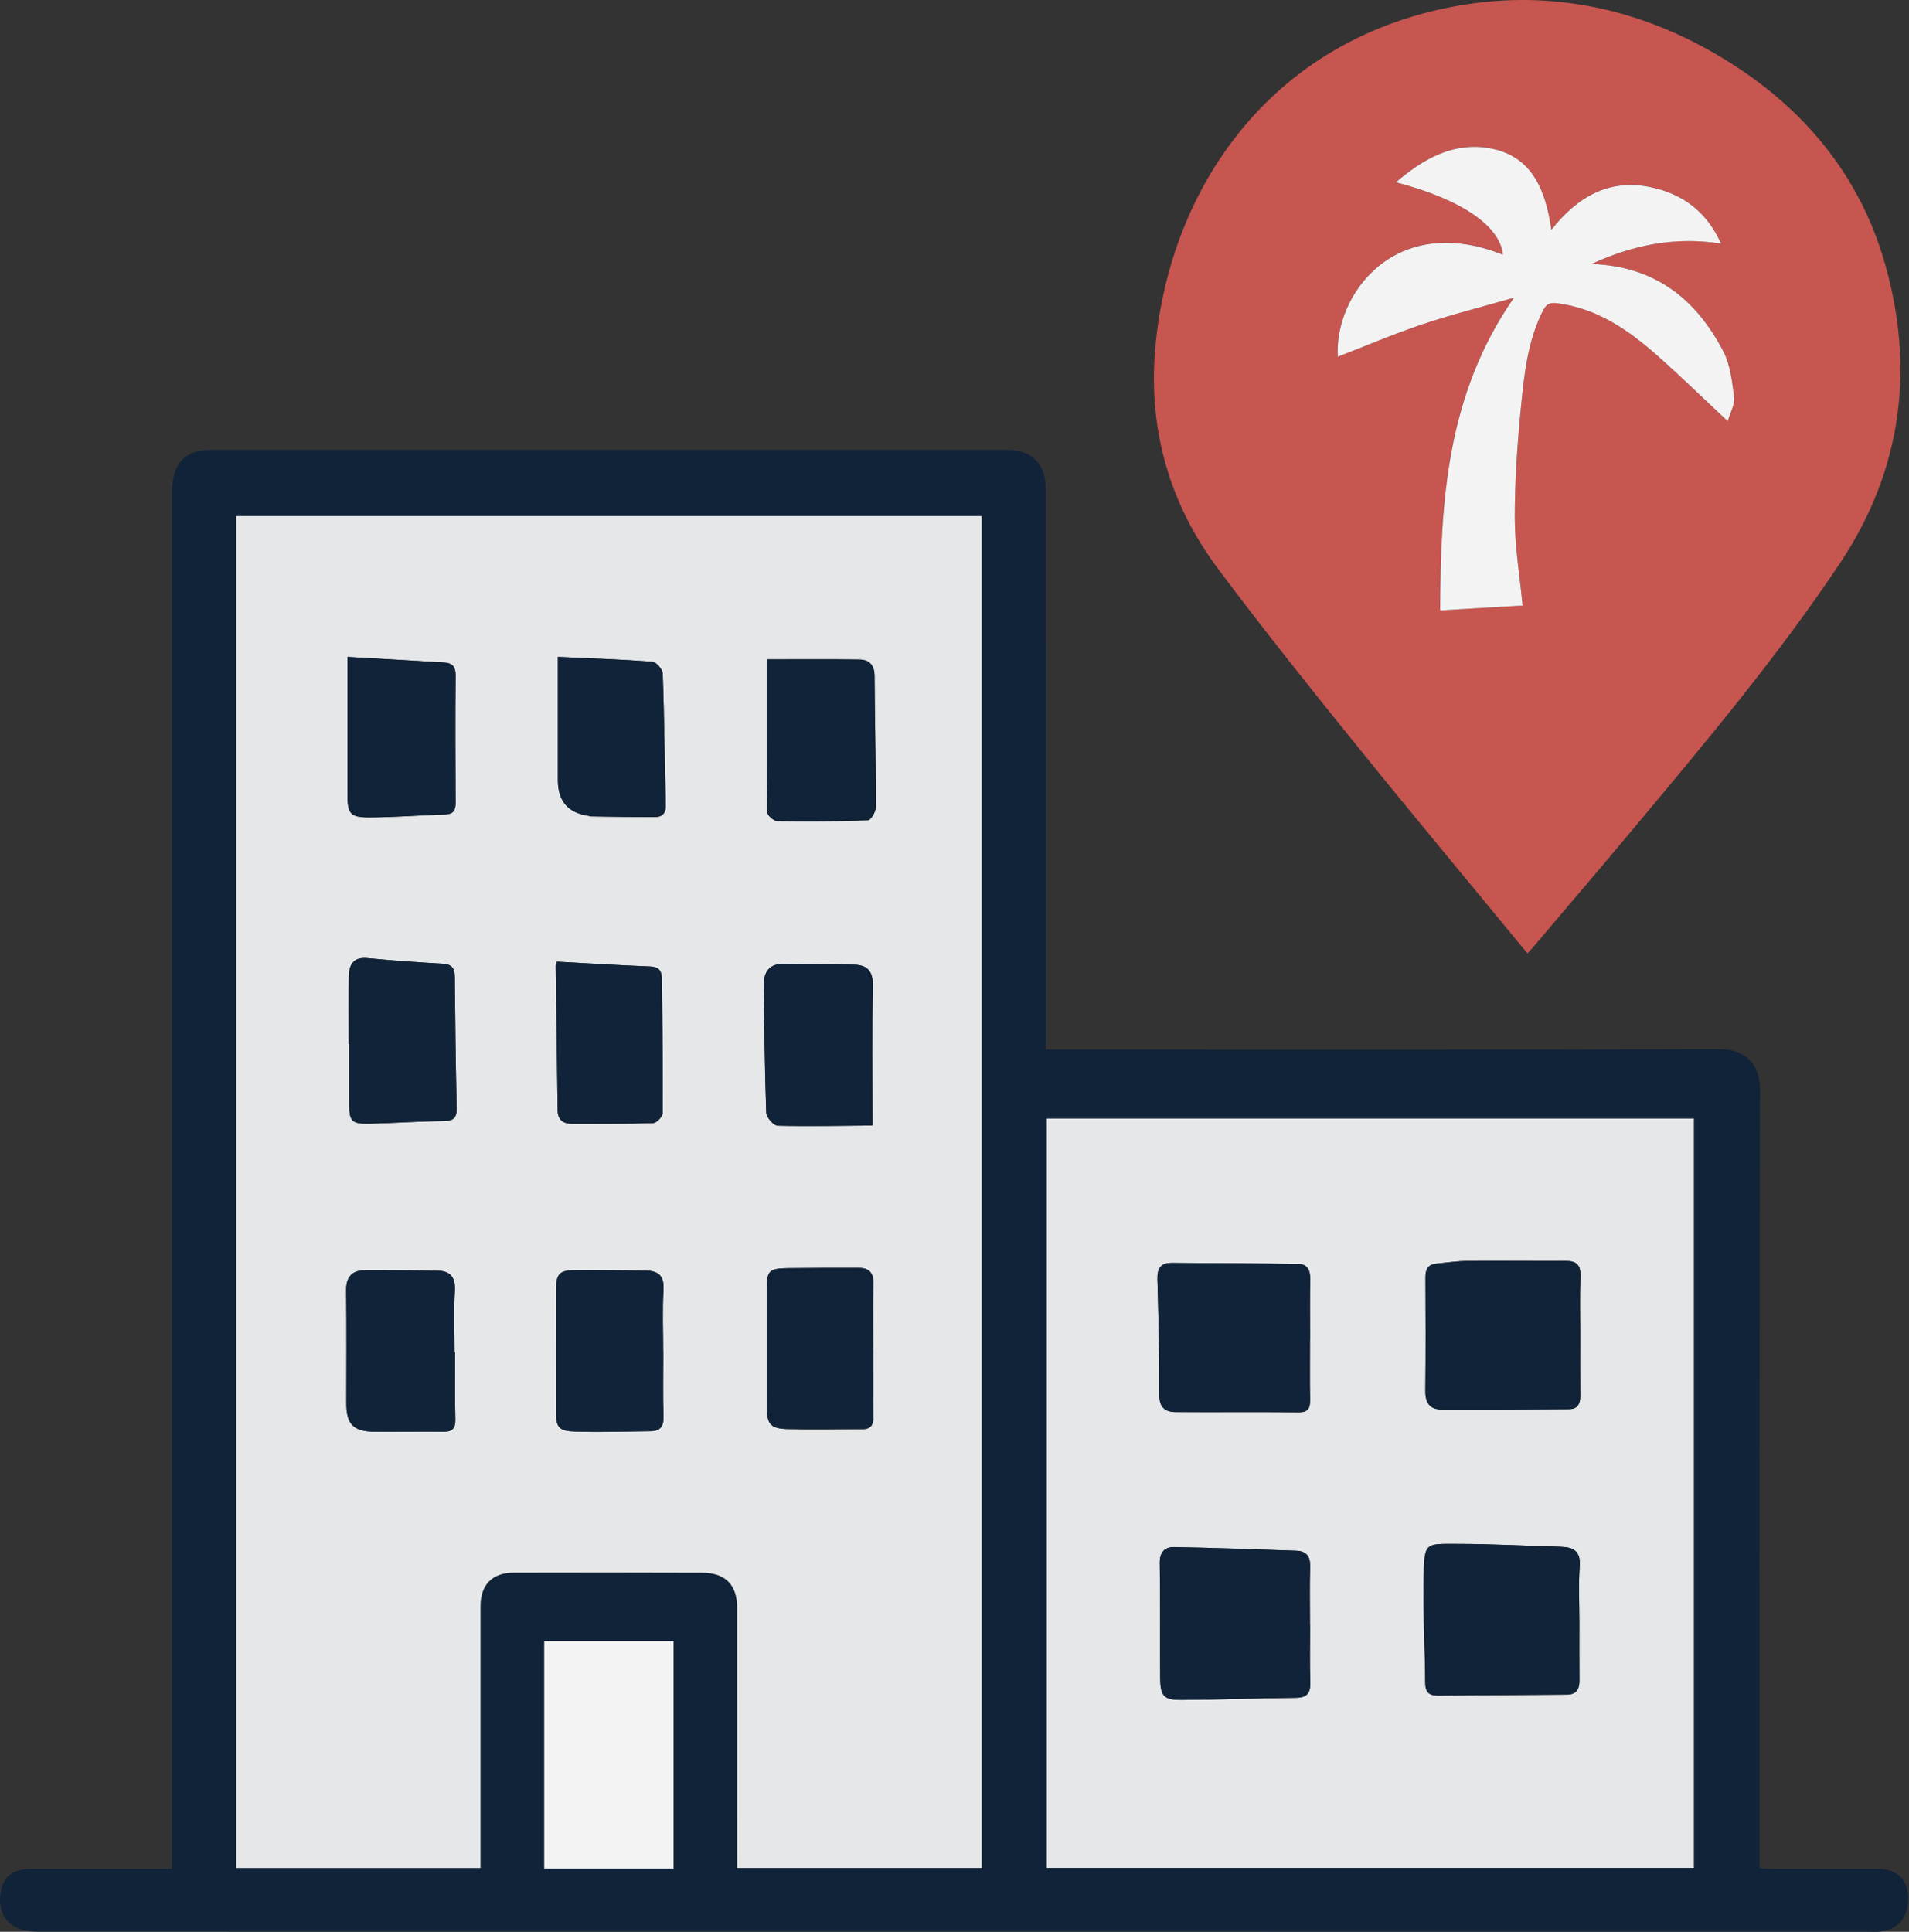
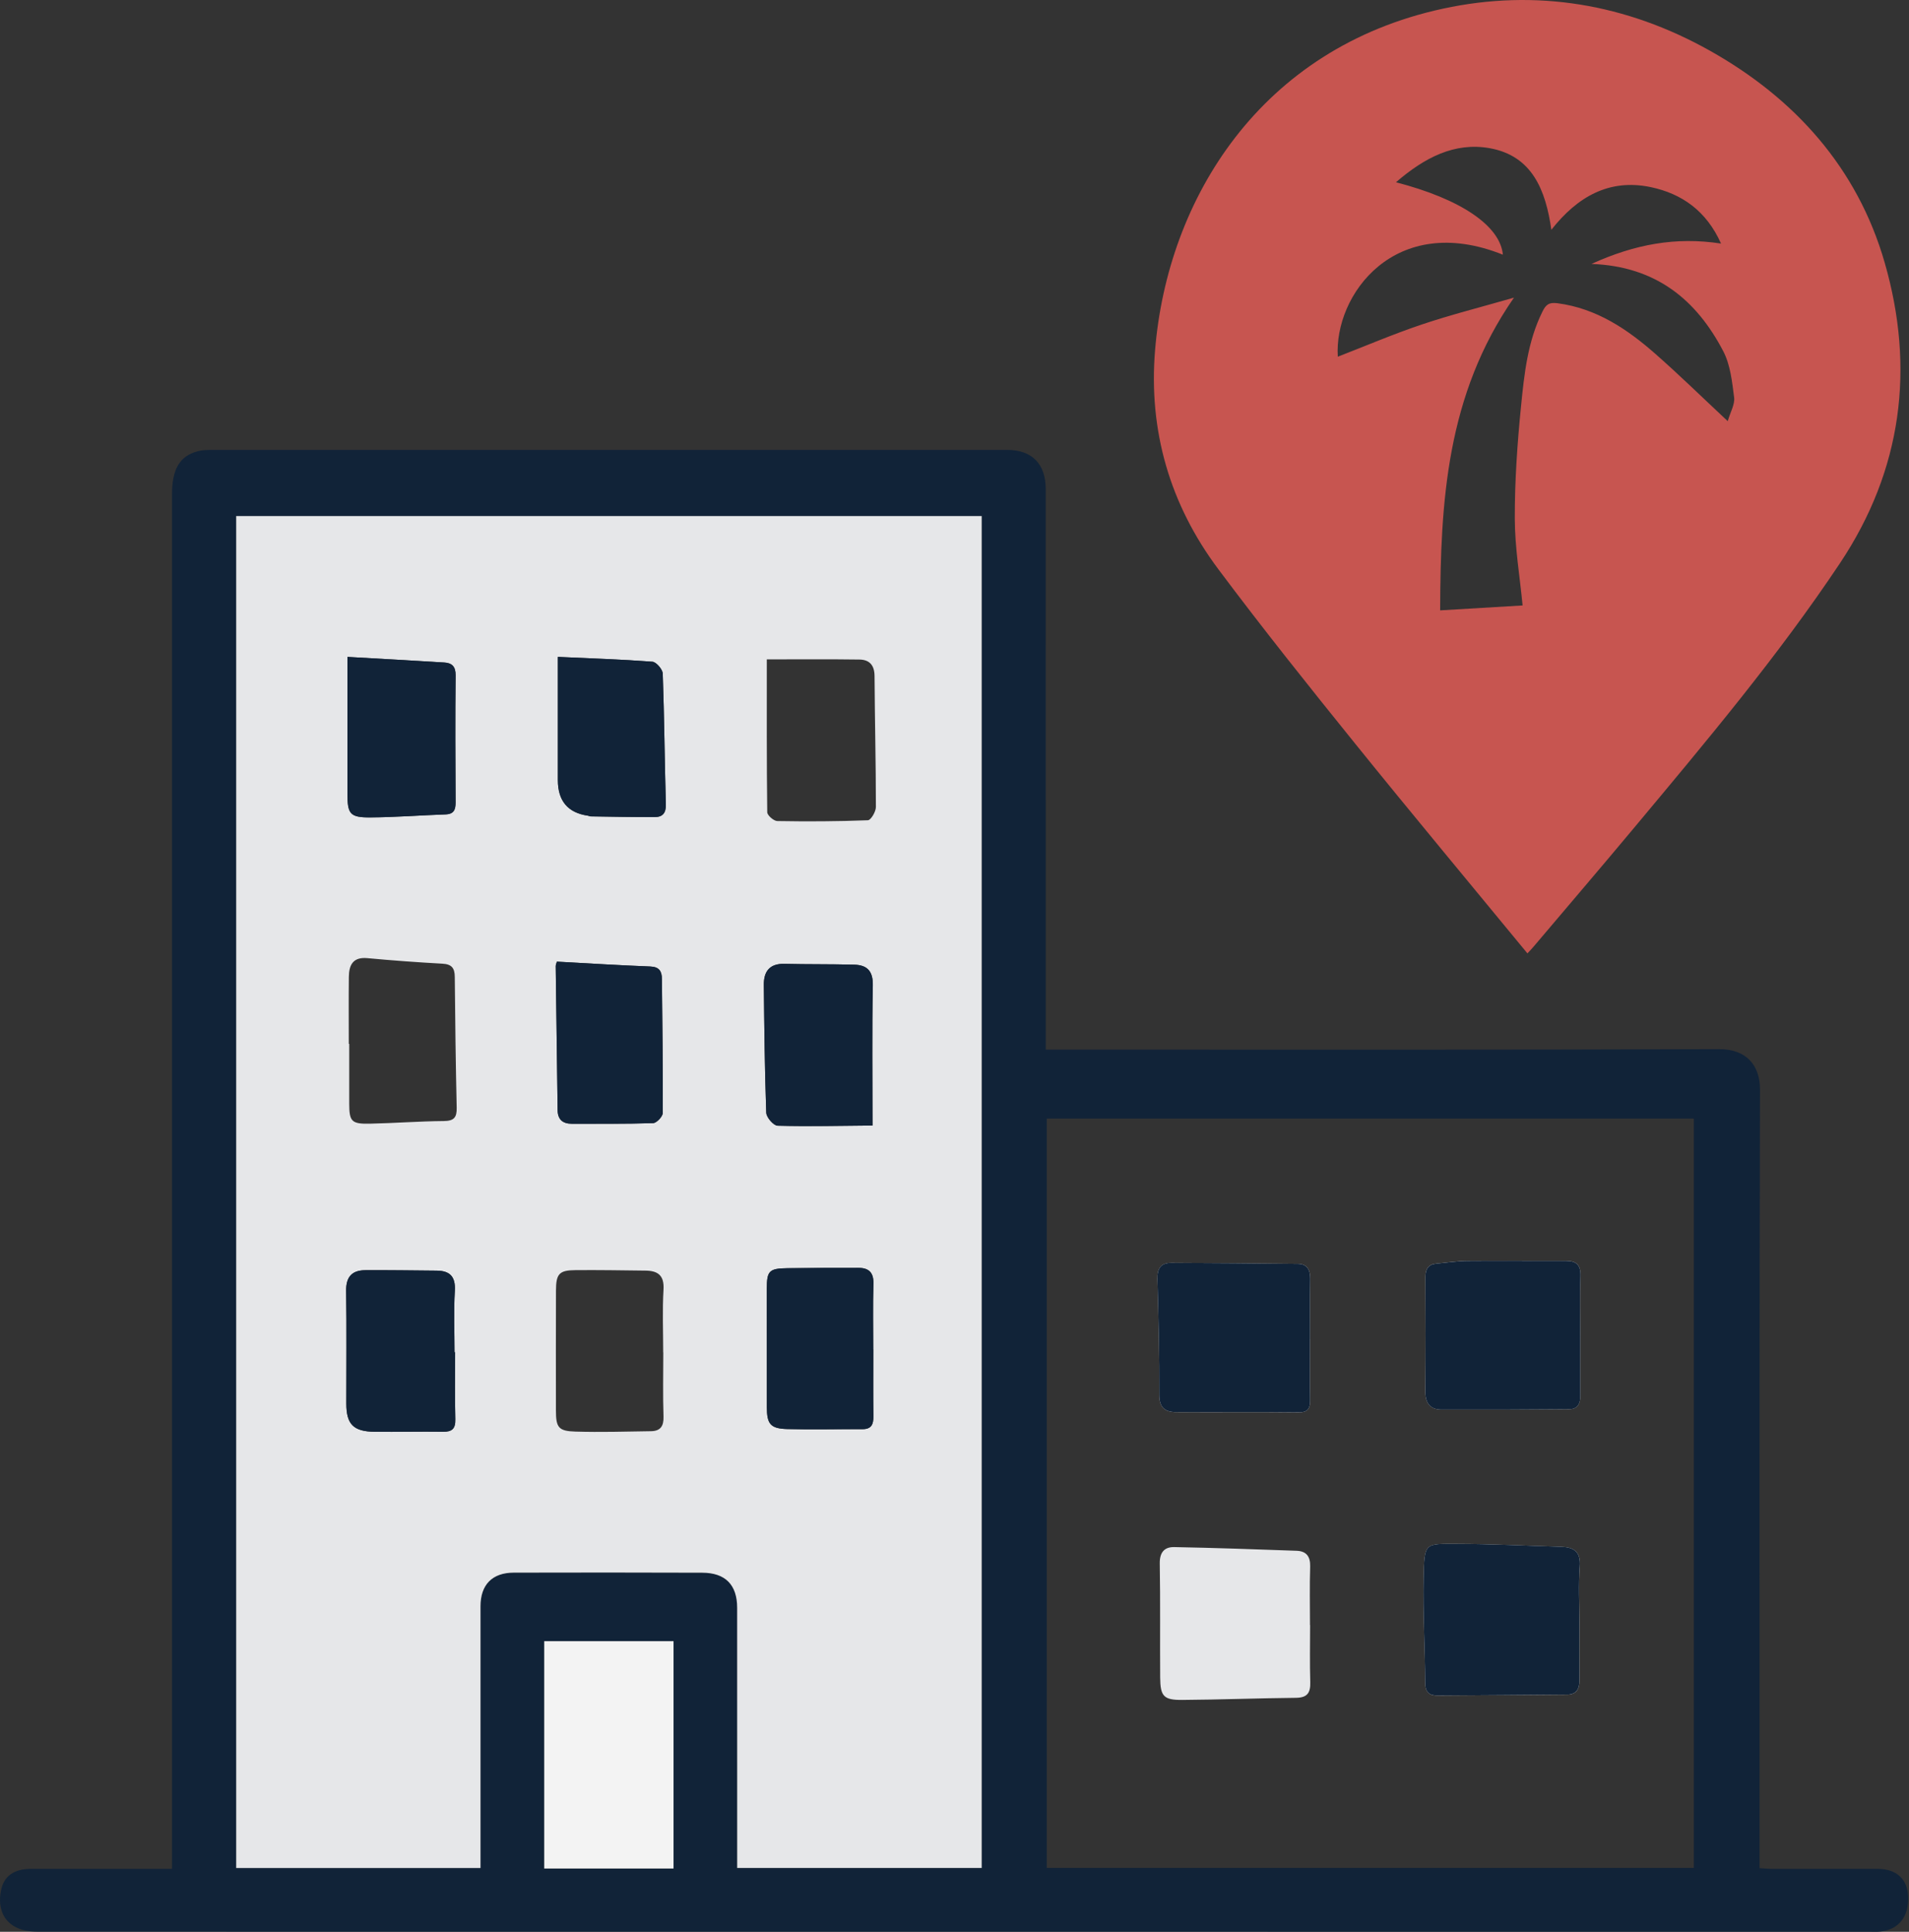
<svg xmlns="http://www.w3.org/2000/svg" width="84" height="85" viewBox="0 0 84 85" fill="none">
  <rect x="0" y="0" width="84" height="85" fill="#333333" stroke="none" />
  <path d="M7.569 82.229C7.569 81.9 7.569 81.634 7.569 81.368C7.569 61.496 7.569 41.626 7.569 21.754C7.569 20.636 7.908 20.061 8.712 19.852C8.91 19.8 9.125 19.798 9.332 19.797C20.995 19.795 32.658 19.795 44.321 19.796C45.407 19.796 46.013 20.41 46.014 21.517C46.016 29.473 46.015 37.43 46.015 45.387C46.015 45.633 46.015 45.88 46.015 46.184H46.812C56.423 46.184 66.034 46.2 75.645 46.163C76.847 46.159 77.446 46.877 77.443 47.941C77.413 59.102 77.424 70.262 77.424 81.423C77.424 81.669 77.424 81.915 77.424 82.199C77.659 82.212 77.841 82.23 78.023 82.23C79.552 82.231 81.08 82.227 82.609 82.228C83.441 82.229 83.931 82.673 83.963 83.445C84 84.345 83.535 84.919 82.702 84.993C82.556 85.006 82.409 84.997 82.262 84.997C55.419 84.997 28.575 84.997 1.731 84.993C1.465 84.993 1.184 84.979 0.935 84.897C0.196 84.653 -0.118 84.025 0.04 83.194C0.161 82.556 0.609 82.229 1.367 82.229C3.21 82.228 5.052 82.229 6.895 82.229C7.098 82.229 7.301 82.229 7.569 82.229ZM10.393 22.707V82.193H21.143C21.143 81.931 21.143 81.705 21.143 81.479C21.143 77.878 21.14 74.278 21.143 70.677C21.143 69.729 21.657 69.199 22.608 69.196C25.372 69.189 28.135 69.191 30.898 69.2C31.921 69.203 32.437 69.733 32.437 70.746C32.438 74.347 32.437 77.948 32.437 81.549C32.437 81.768 32.437 81.986 32.437 82.192H43.196V22.707H10.393ZM74.533 49.218H46.06V82.188H74.533V49.218ZM29.637 82.215V72.212H23.947V82.215H29.637Z" fill="#112338" />
  <path d="M67.21 41.949C64.65 38.837 62.122 35.808 59.645 32.739C57.6 30.206 55.565 27.66 53.615 25.053C51.483 22.205 50.531 18.963 50.826 15.4C51.379 8.722 55.482 2.114 63.489 0.382C67.586 -0.505 71.563 0.171 75.224 2.222C78.974 4.323 81.73 7.389 82.929 11.552C84.269 16.201 83.7 20.675 80.962 24.782C78.231 28.876 75.069 32.632 71.922 36.401C70.45 38.165 68.956 39.91 67.471 41.664C67.406 41.741 67.336 41.813 67.21 41.949V41.949ZM61.426 8.02C64.307 8.766 66.01 9.944 66.13 11.206C61.374 9.303 58.695 12.984 58.866 15.695C60.088 15.222 61.31 14.699 62.567 14.276C63.844 13.847 65.154 13.518 66.618 13.096C63.639 17.383 63.387 22.102 63.369 26.856C64.714 26.775 65.908 26.705 66.998 26.64C66.876 25.375 66.658 24.097 66.654 22.818C66.65 21.175 66.764 19.527 66.927 17.891C67.069 16.466 67.216 15.027 67.873 13.707C68.023 13.405 68.156 13.294 68.529 13.342C70.249 13.567 71.605 14.482 72.855 15.583C73.9 16.503 74.897 17.478 76.024 18.531C76.141 18.127 76.344 17.791 76.305 17.486C76.217 16.797 76.14 16.054 75.827 15.454C74.647 13.191 72.866 11.717 70.028 11.613C71.925 10.751 73.734 10.41 75.729 10.717C75.091 9.286 74.011 8.521 72.629 8.232C70.8 7.852 69.405 8.661 68.263 10.11C68.015 8.374 67.424 6.852 65.542 6.519C64.004 6.247 62.677 6.937 61.427 8.019L61.426 8.02Z" fill="#C75550" />
  <path d="M10.393 22.707H43.196V82.191H32.438C32.438 81.986 32.438 81.767 32.438 81.548C32.438 77.947 32.438 74.347 32.437 70.746C32.437 69.734 31.921 69.203 30.899 69.199C28.135 69.19 25.372 69.188 22.609 69.196C21.658 69.198 21.144 69.728 21.143 70.676C21.141 74.277 21.143 77.878 21.143 81.479C21.143 81.705 21.143 81.93 21.143 82.192H10.393V22.707H10.393ZM33.741 29.013C33.741 31.279 33.733 33.509 33.76 35.739C33.762 35.876 34.046 36.124 34.202 36.126C35.531 36.149 36.862 36.143 38.191 36.091C38.321 36.086 38.541 35.712 38.541 35.509C38.541 33.588 38.493 31.666 38.482 29.745C38.479 29.265 38.254 29.026 37.818 29.02C36.466 29.001 35.113 29.013 33.74 29.013H33.741ZM38.392 49.523C38.392 47.328 38.366 45.344 38.406 43.361C38.419 42.727 38.157 42.463 37.59 42.446C36.567 42.418 35.542 42.435 34.52 42.409C33.865 42.392 33.605 42.743 33.611 43.331C33.629 45.209 33.65 47.087 33.717 48.962C33.725 49.166 34.037 49.526 34.215 49.531C35.599 49.568 36.985 49.535 38.392 49.523ZM38.427 59.374H38.424C38.424 58.412 38.404 57.449 38.433 56.489C38.447 55.998 38.236 55.788 37.781 55.787C36.739 55.785 35.696 55.788 34.654 55.801C33.842 55.811 33.742 55.917 33.741 56.706C33.74 58.441 33.741 60.176 33.743 61.912C33.743 62.656 33.899 62.859 34.639 62.879C35.741 62.908 36.844 62.879 37.947 62.884C38.344 62.886 38.435 62.67 38.431 62.322C38.419 61.339 38.427 60.357 38.427 59.374V59.374ZM29.185 59.502H29.182C29.182 58.581 29.142 57.658 29.196 56.741C29.233 56.115 28.946 55.913 28.404 55.907C27.379 55.894 26.354 55.878 25.329 55.886C24.605 55.891 24.466 56.044 24.464 56.792C24.459 58.55 24.459 60.307 24.462 62.065C24.463 62.808 24.573 62.968 25.32 62.99C26.427 63.023 27.536 62.99 28.645 62.973C29.055 62.967 29.21 62.756 29.196 62.327C29.164 61.387 29.186 60.445 29.186 59.503L29.185 59.502ZM20.027 59.499C20.018 59.499 20.009 59.499 20 59.499C20 58.6 19.96 57.699 20.013 56.802C20.051 56.172 19.801 55.913 19.21 55.908C18.164 55.899 17.118 55.883 16.072 55.889C15.489 55.892 15.221 56.182 15.231 56.797C15.256 58.45 15.238 60.102 15.239 61.755C15.239 62.665 15.547 62.986 16.477 62.998C17.481 63.011 18.486 62.984 19.489 62.998C19.891 63.003 20.045 62.864 20.035 62.448C20.01 61.466 20.026 60.482 20.026 59.499H20.027ZM15.346 45.928C15.353 45.928 15.36 45.928 15.367 45.928C15.367 46.805 15.367 47.682 15.367 48.56C15.368 49.345 15.466 49.46 16.282 49.442C17.365 49.419 18.447 49.335 19.53 49.326C19.98 49.322 20.104 49.166 20.095 48.739C20.053 46.821 20.027 44.901 20.011 42.981C20.008 42.59 19.871 42.424 19.466 42.402C18.365 42.342 17.266 42.261 16.169 42.159C15.53 42.099 15.357 42.46 15.35 42.983C15.339 43.964 15.347 44.946 15.347 45.928H15.346ZM24.503 42.312C24.483 42.392 24.452 42.452 24.453 42.511C24.479 44.623 24.508 46.734 24.537 48.845C24.542 49.262 24.763 49.447 25.168 49.446C26.359 49.442 27.55 49.457 28.74 49.418C28.891 49.413 29.16 49.13 29.162 48.974C29.172 47.008 29.145 45.041 29.126 43.075C29.123 42.74 29.013 42.542 28.614 42.526C27.244 42.474 25.875 42.387 24.503 42.313V42.312ZM15.289 28.904C15.289 31.004 15.289 32.968 15.289 34.932C15.289 35.816 15.4 35.971 16.294 35.965C17.399 35.959 18.502 35.872 19.607 35.833C19.978 35.821 20.049 35.62 20.047 35.3C20.038 33.437 20.029 31.574 20.048 29.711C20.052 29.326 19.885 29.171 19.553 29.151C18.143 29.062 16.732 28.986 15.289 28.904ZM24.547 28.903C24.547 30.781 24.547 32.552 24.547 34.324C24.547 35.242 24.989 35.764 25.872 35.891C25.914 35.897 25.953 35.921 25.994 35.922C26.932 35.935 27.872 35.955 28.81 35.952C29.151 35.951 29.31 35.779 29.299 35.395C29.245 33.477 29.232 31.558 29.163 29.64C29.156 29.453 28.879 29.129 28.708 29.116C27.344 29.013 25.976 28.969 24.547 28.904V28.903Z" fill="#E6E7E9" />
-   <path d="M74.533 49.218V82.188H46.06V49.218H74.533ZM69.498 71.369C69.498 70.553 69.452 69.733 69.512 68.921C69.562 68.251 69.236 68.076 68.674 68.059C67.15 68.015 65.627 67.933 64.103 67.931C62.696 67.93 62.676 67.858 62.643 69.41C62.61 70.954 62.704 72.499 62.713 74.044C62.715 74.465 62.892 74.607 63.27 74.604C65.168 74.591 67.066 74.581 68.964 74.563C69.356 74.559 69.503 74.32 69.5 73.944C69.492 73.086 69.498 72.228 69.498 71.37L69.498 71.369ZM69.535 58.787C69.535 57.91 69.511 57.031 69.544 56.154C69.562 55.661 69.369 55.477 68.895 55.479C67.454 55.486 66.013 55.468 64.571 55.481C64.116 55.485 63.66 55.556 63.205 55.599C62.844 55.633 62.72 55.838 62.722 56.193C62.732 57.864 62.735 59.536 62.718 61.208C62.712 61.721 62.912 62.019 63.43 62.021C65.302 62.026 67.174 62.019 69.046 62.005C69.41 62.002 69.541 61.771 69.537 61.419C69.527 60.541 69.534 59.664 69.534 58.786L69.535 58.787ZM57.642 58.927H57.646C57.646 58.048 57.635 57.169 57.651 56.29C57.659 55.892 57.538 55.617 57.11 55.611C55.256 55.588 53.401 55.578 51.548 55.568C51.063 55.565 50.916 55.827 50.929 56.294C50.977 57.984 51.02 59.675 51.011 61.365C51.008 61.931 51.26 62.131 51.745 62.134C53.543 62.144 55.343 62.126 57.141 62.144C57.589 62.148 57.654 61.936 57.647 61.565C57.63 60.686 57.642 59.807 57.642 58.928V58.927ZM57.647 71.5H57.642C57.642 70.643 57.623 69.785 57.65 68.929C57.663 68.48 57.479 68.249 57.05 68.234C55.257 68.17 53.464 68.106 51.671 68.072C51.24 68.063 51.024 68.301 51.032 68.793C51.061 70.464 51.038 72.137 51.05 73.809C51.056 74.635 51.202 74.803 52.018 74.797C53.688 74.786 55.358 74.72 57.028 74.704C57.536 74.698 57.668 74.473 57.654 74.008C57.629 73.173 57.647 72.336 57.647 71.5Z" fill="#E6E7E9" />
+   <path d="M74.533 49.218V82.188V49.218H74.533ZM69.498 71.369C69.498 70.553 69.452 69.733 69.512 68.921C69.562 68.251 69.236 68.076 68.674 68.059C67.15 68.015 65.627 67.933 64.103 67.931C62.696 67.93 62.676 67.858 62.643 69.41C62.61 70.954 62.704 72.499 62.713 74.044C62.715 74.465 62.892 74.607 63.27 74.604C65.168 74.591 67.066 74.581 68.964 74.563C69.356 74.559 69.503 74.32 69.5 73.944C69.492 73.086 69.498 72.228 69.498 71.37L69.498 71.369ZM69.535 58.787C69.535 57.91 69.511 57.031 69.544 56.154C69.562 55.661 69.369 55.477 68.895 55.479C67.454 55.486 66.013 55.468 64.571 55.481C64.116 55.485 63.66 55.556 63.205 55.599C62.844 55.633 62.72 55.838 62.722 56.193C62.732 57.864 62.735 59.536 62.718 61.208C62.712 61.721 62.912 62.019 63.43 62.021C65.302 62.026 67.174 62.019 69.046 62.005C69.41 62.002 69.541 61.771 69.537 61.419C69.527 60.541 69.534 59.664 69.534 58.786L69.535 58.787ZM57.642 58.927H57.646C57.646 58.048 57.635 57.169 57.651 56.29C57.659 55.892 57.538 55.617 57.11 55.611C55.256 55.588 53.401 55.578 51.548 55.568C51.063 55.565 50.916 55.827 50.929 56.294C50.977 57.984 51.02 59.675 51.011 61.365C51.008 61.931 51.26 62.131 51.745 62.134C53.543 62.144 55.343 62.126 57.141 62.144C57.589 62.148 57.654 61.936 57.647 61.565C57.63 60.686 57.642 59.807 57.642 58.928V58.927ZM57.647 71.5H57.642C57.642 70.643 57.623 69.785 57.65 68.929C57.663 68.48 57.479 68.249 57.05 68.234C55.257 68.17 53.464 68.106 51.671 68.072C51.24 68.063 51.024 68.301 51.032 68.793C51.061 70.464 51.038 72.137 51.05 73.809C51.056 74.635 51.202 74.803 52.018 74.797C53.688 74.786 55.358 74.72 57.028 74.704C57.536 74.698 57.668 74.473 57.654 74.008C57.629 73.173 57.647 72.336 57.647 71.5Z" fill="#E6E7E9" />
  <path d="M29.637 82.215H23.947V72.212H29.637V82.215Z" fill="#F3F3F3" />
-   <path d="M61.427 8.02C62.677 6.938 64.003 6.248 65.542 6.521C67.424 6.854 68.015 8.376 68.263 10.112C69.405 8.662 70.8 7.854 72.629 8.234C74.011 8.522 75.091 9.287 75.729 10.718C73.734 10.412 71.924 10.752 70.028 11.614C72.866 11.718 74.647 13.193 75.827 15.456C76.14 16.056 76.217 16.799 76.305 17.488C76.344 17.793 76.141 18.128 76.024 18.532C74.897 17.48 73.9 16.504 72.855 15.584C71.605 14.484 70.25 13.569 68.529 13.344C68.156 13.295 68.024 13.406 67.873 13.709C67.216 15.028 67.069 16.468 66.927 17.892C66.764 19.529 66.65 21.177 66.654 22.82C66.658 24.098 66.877 25.377 66.998 26.642C65.908 26.706 64.714 26.778 63.369 26.857C63.388 22.103 63.639 17.384 66.618 13.098C65.154 13.52 63.844 13.849 62.567 14.278C61.31 14.7 60.088 15.224 58.866 15.696C58.695 12.986 61.374 9.305 66.13 11.208C66.01 9.945 64.307 8.768 61.426 8.022L61.427 8.02Z" fill="#F3F3F3" />
-   <path d="M33.74 29.013C35.113 29.013 36.466 29.001 37.818 29.02C38.254 29.026 38.479 29.266 38.482 29.745C38.493 31.667 38.541 33.588 38.541 35.51C38.541 35.712 38.321 36.087 38.192 36.092C36.864 36.143 35.532 36.149 34.202 36.126C34.047 36.123 33.763 35.876 33.761 35.739C33.733 33.51 33.741 31.279 33.741 29.013H33.74Z" fill="#112338" />
  <path d="M38.392 49.523C36.986 49.534 35.599 49.567 34.215 49.531C34.037 49.526 33.725 49.166 33.717 48.962C33.65 47.086 33.629 45.208 33.61 43.331C33.605 42.743 33.865 42.392 34.519 42.409C35.542 42.435 36.567 42.417 37.59 42.446C38.157 42.462 38.419 42.726 38.406 43.361C38.366 45.344 38.392 47.328 38.392 49.523Z" fill="#112338" />
  <path d="M38.427 59.373C38.427 60.356 38.419 61.339 38.431 62.321C38.435 62.67 38.344 62.885 37.947 62.883C36.844 62.878 35.74 62.908 34.639 62.878C33.899 62.858 33.743 62.655 33.743 61.911C33.741 60.176 33.74 58.441 33.741 56.705C33.741 55.916 33.842 55.811 34.654 55.8C35.696 55.787 36.738 55.784 37.781 55.786C38.236 55.788 38.447 55.998 38.433 56.488C38.404 57.449 38.424 58.411 38.424 59.373H38.427V59.373Z" fill="#112338" />
-   <path d="M29.185 59.502C29.185 60.443 29.163 61.385 29.195 62.326C29.21 62.755 29.054 62.965 28.644 62.972C27.536 62.989 26.426 63.022 25.319 62.989C24.572 62.967 24.462 62.807 24.461 62.063C24.459 60.306 24.458 58.549 24.463 56.791C24.466 56.043 24.604 55.89 25.329 55.885C26.353 55.878 27.378 55.893 28.403 55.906C28.945 55.913 29.232 56.113 29.196 56.74C29.142 57.657 29.182 58.58 29.182 59.501H29.185L29.185 59.502Z" fill="#112338" />
  <path d="M20.027 59.499C20.027 60.482 20.01 61.466 20.035 62.448C20.046 62.864 19.892 63.003 19.49 62.998C18.486 62.984 17.481 63.01 16.478 62.998C15.548 62.986 15.24 62.665 15.239 61.755C15.238 60.102 15.256 58.449 15.231 56.797C15.222 56.182 15.489 55.892 16.073 55.889C17.119 55.883 18.164 55.898 19.21 55.908C19.802 55.913 20.051 56.172 20.014 56.802C19.96 57.698 20 58.6 20 59.499C20.009 59.499 20.019 59.499 20.027 59.499H20.027Z" fill="#112338" />
-   <path d="M15.346 45.928C15.346 44.946 15.338 43.964 15.35 42.982C15.356 42.46 15.529 42.099 16.168 42.159C17.265 42.261 18.365 42.342 19.465 42.402C19.87 42.424 20.007 42.59 20.011 42.981C20.027 44.901 20.052 46.82 20.094 48.739C20.104 49.166 19.979 49.322 19.53 49.326C18.447 49.335 17.365 49.418 16.281 49.442C15.465 49.46 15.368 49.346 15.367 48.56C15.365 47.683 15.367 46.806 15.367 45.928C15.36 45.928 15.353 45.928 15.346 45.928H15.346Z" fill="#112338" />
  <path d="M24.503 42.312C25.875 42.386 27.244 42.473 28.614 42.526C29.013 42.541 29.122 42.739 29.125 43.075C29.145 45.041 29.172 47.007 29.161 48.973C29.16 49.129 28.891 49.412 28.739 49.417C27.55 49.457 26.358 49.441 25.168 49.445C24.762 49.446 24.541 49.261 24.536 48.844C24.507 46.733 24.478 44.622 24.452 42.511C24.452 42.452 24.482 42.391 24.503 42.312V42.312Z" fill="#112338" />
  <path d="M15.289 28.904C16.731 28.987 18.142 29.063 19.553 29.151C19.885 29.172 20.052 29.326 20.047 29.712C20.029 31.575 20.037 33.438 20.046 35.301C20.048 35.62 19.977 35.821 19.607 35.834C18.502 35.872 17.398 35.959 16.294 35.966C15.4 35.971 15.289 35.816 15.289 34.932C15.289 32.968 15.289 31.005 15.289 28.904Z" fill="#112338" />
  <path d="M24.547 28.903C25.976 28.968 27.344 29.012 28.707 29.116C28.878 29.128 29.155 29.452 29.162 29.639C29.231 31.557 29.244 33.476 29.299 35.395C29.309 35.779 29.15 35.95 28.809 35.952C27.871 35.955 26.932 35.934 25.993 35.921C25.952 35.921 25.913 35.896 25.872 35.89C24.988 35.764 24.547 35.241 24.547 34.323C24.547 32.552 24.547 30.781 24.547 28.902V28.903Z" fill="#112338" />
  <path d="M69.496 71.369C69.496 72.227 69.491 73.085 69.499 73.943C69.502 74.32 69.355 74.558 68.963 74.562C67.065 74.581 65.167 74.59 63.269 74.603C62.89 74.606 62.714 74.464 62.712 74.043C62.703 72.498 62.609 70.953 62.642 69.409C62.675 67.857 62.694 67.929 64.102 67.931C65.626 67.932 67.149 68.014 68.674 68.058C69.235 68.075 69.561 68.251 69.511 68.92C69.451 69.732 69.496 70.552 69.496 71.368L69.496 71.369Z" fill="#112338" />
  <path d="M69.534 58.787C69.534 59.665 69.527 60.543 69.537 61.42C69.541 61.772 69.41 62.003 69.046 62.006C67.174 62.02 65.302 62.027 63.431 62.022C62.912 62.021 62.713 61.722 62.718 61.209C62.734 59.537 62.731 57.866 62.722 56.194C62.72 55.84 62.844 55.634 63.205 55.6C63.66 55.557 64.115 55.486 64.571 55.482C66.012 55.469 67.454 55.487 68.895 55.48C69.369 55.478 69.562 55.662 69.544 56.156C69.512 57.032 69.535 57.911 69.534 58.789L69.534 58.787Z" fill="#112338" />
  <path d="M57.642 58.927C57.642 59.806 57.63 60.685 57.647 61.564C57.654 61.935 57.588 62.148 57.141 62.143C55.342 62.125 53.543 62.143 51.744 62.133C51.26 62.13 51.008 61.931 51.011 61.364C51.02 59.674 50.976 57.983 50.929 56.293C50.915 55.827 51.062 55.565 51.547 55.567C53.401 55.577 55.256 55.587 57.11 55.611C57.537 55.616 57.658 55.892 57.651 56.289C57.635 57.168 57.646 58.047 57.646 58.926H57.642V58.927Z" fill="#112338" />
-   <path d="M57.647 71.5C57.647 72.336 57.629 73.173 57.654 74.008C57.668 74.472 57.536 74.698 57.028 74.703C55.358 74.72 53.688 74.785 52.018 74.797C51.201 74.803 51.056 74.635 51.05 73.808C51.038 72.136 51.061 70.464 51.032 68.792C51.023 68.3 51.24 68.062 51.671 68.071C53.465 68.106 55.258 68.17 57.05 68.233C57.479 68.248 57.663 68.48 57.649 68.928C57.623 69.784 57.642 70.642 57.642 71.5H57.647Z" fill="#112338" />
</svg>